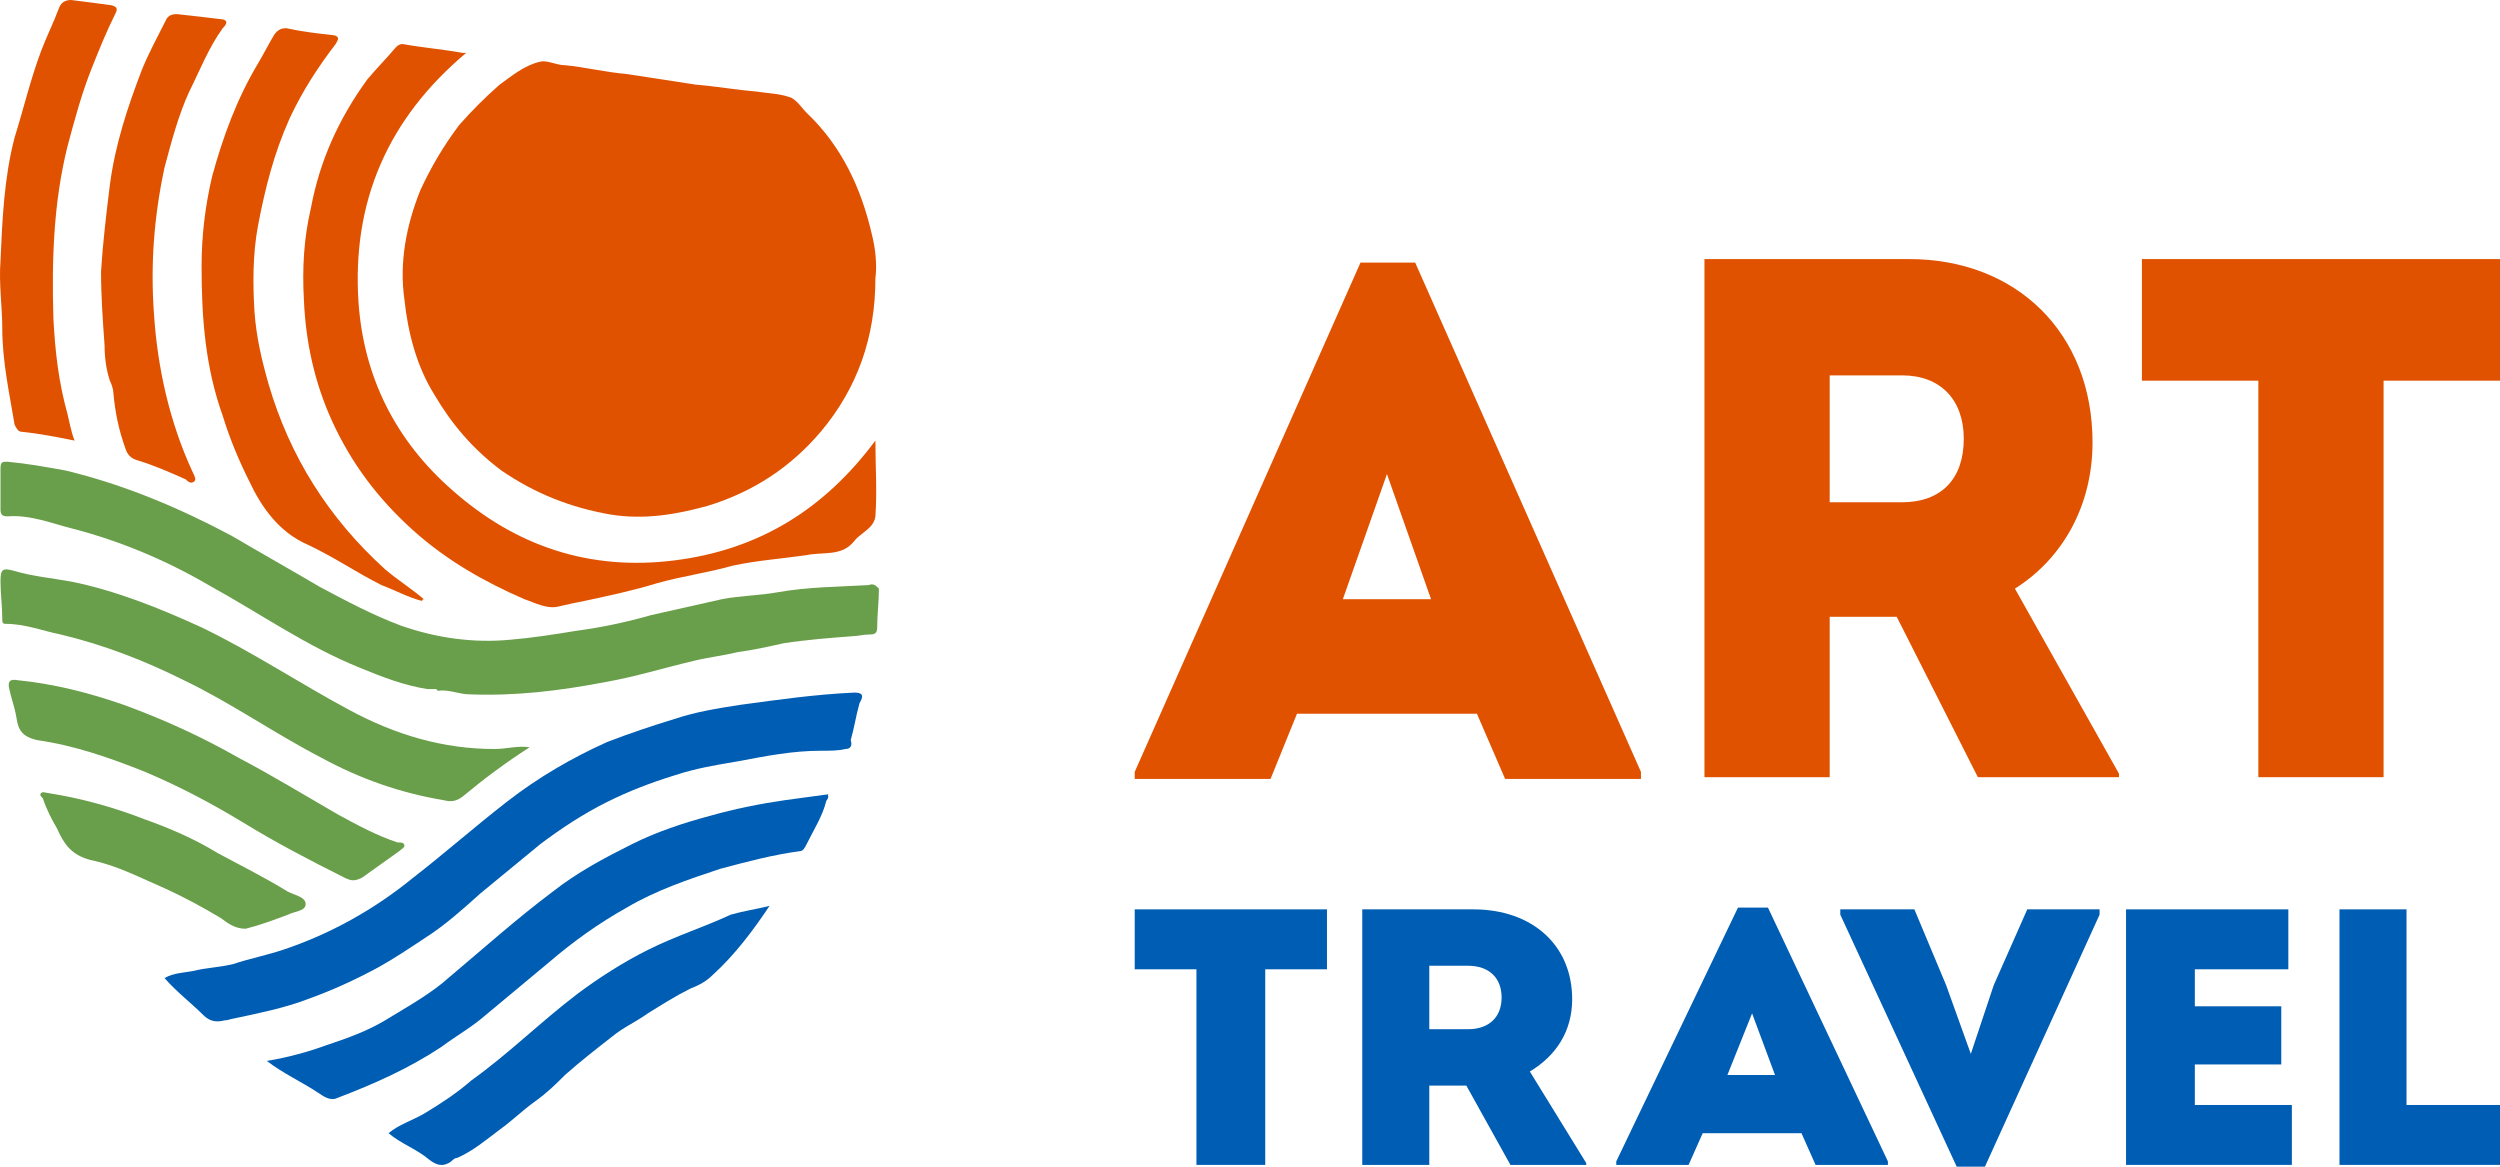
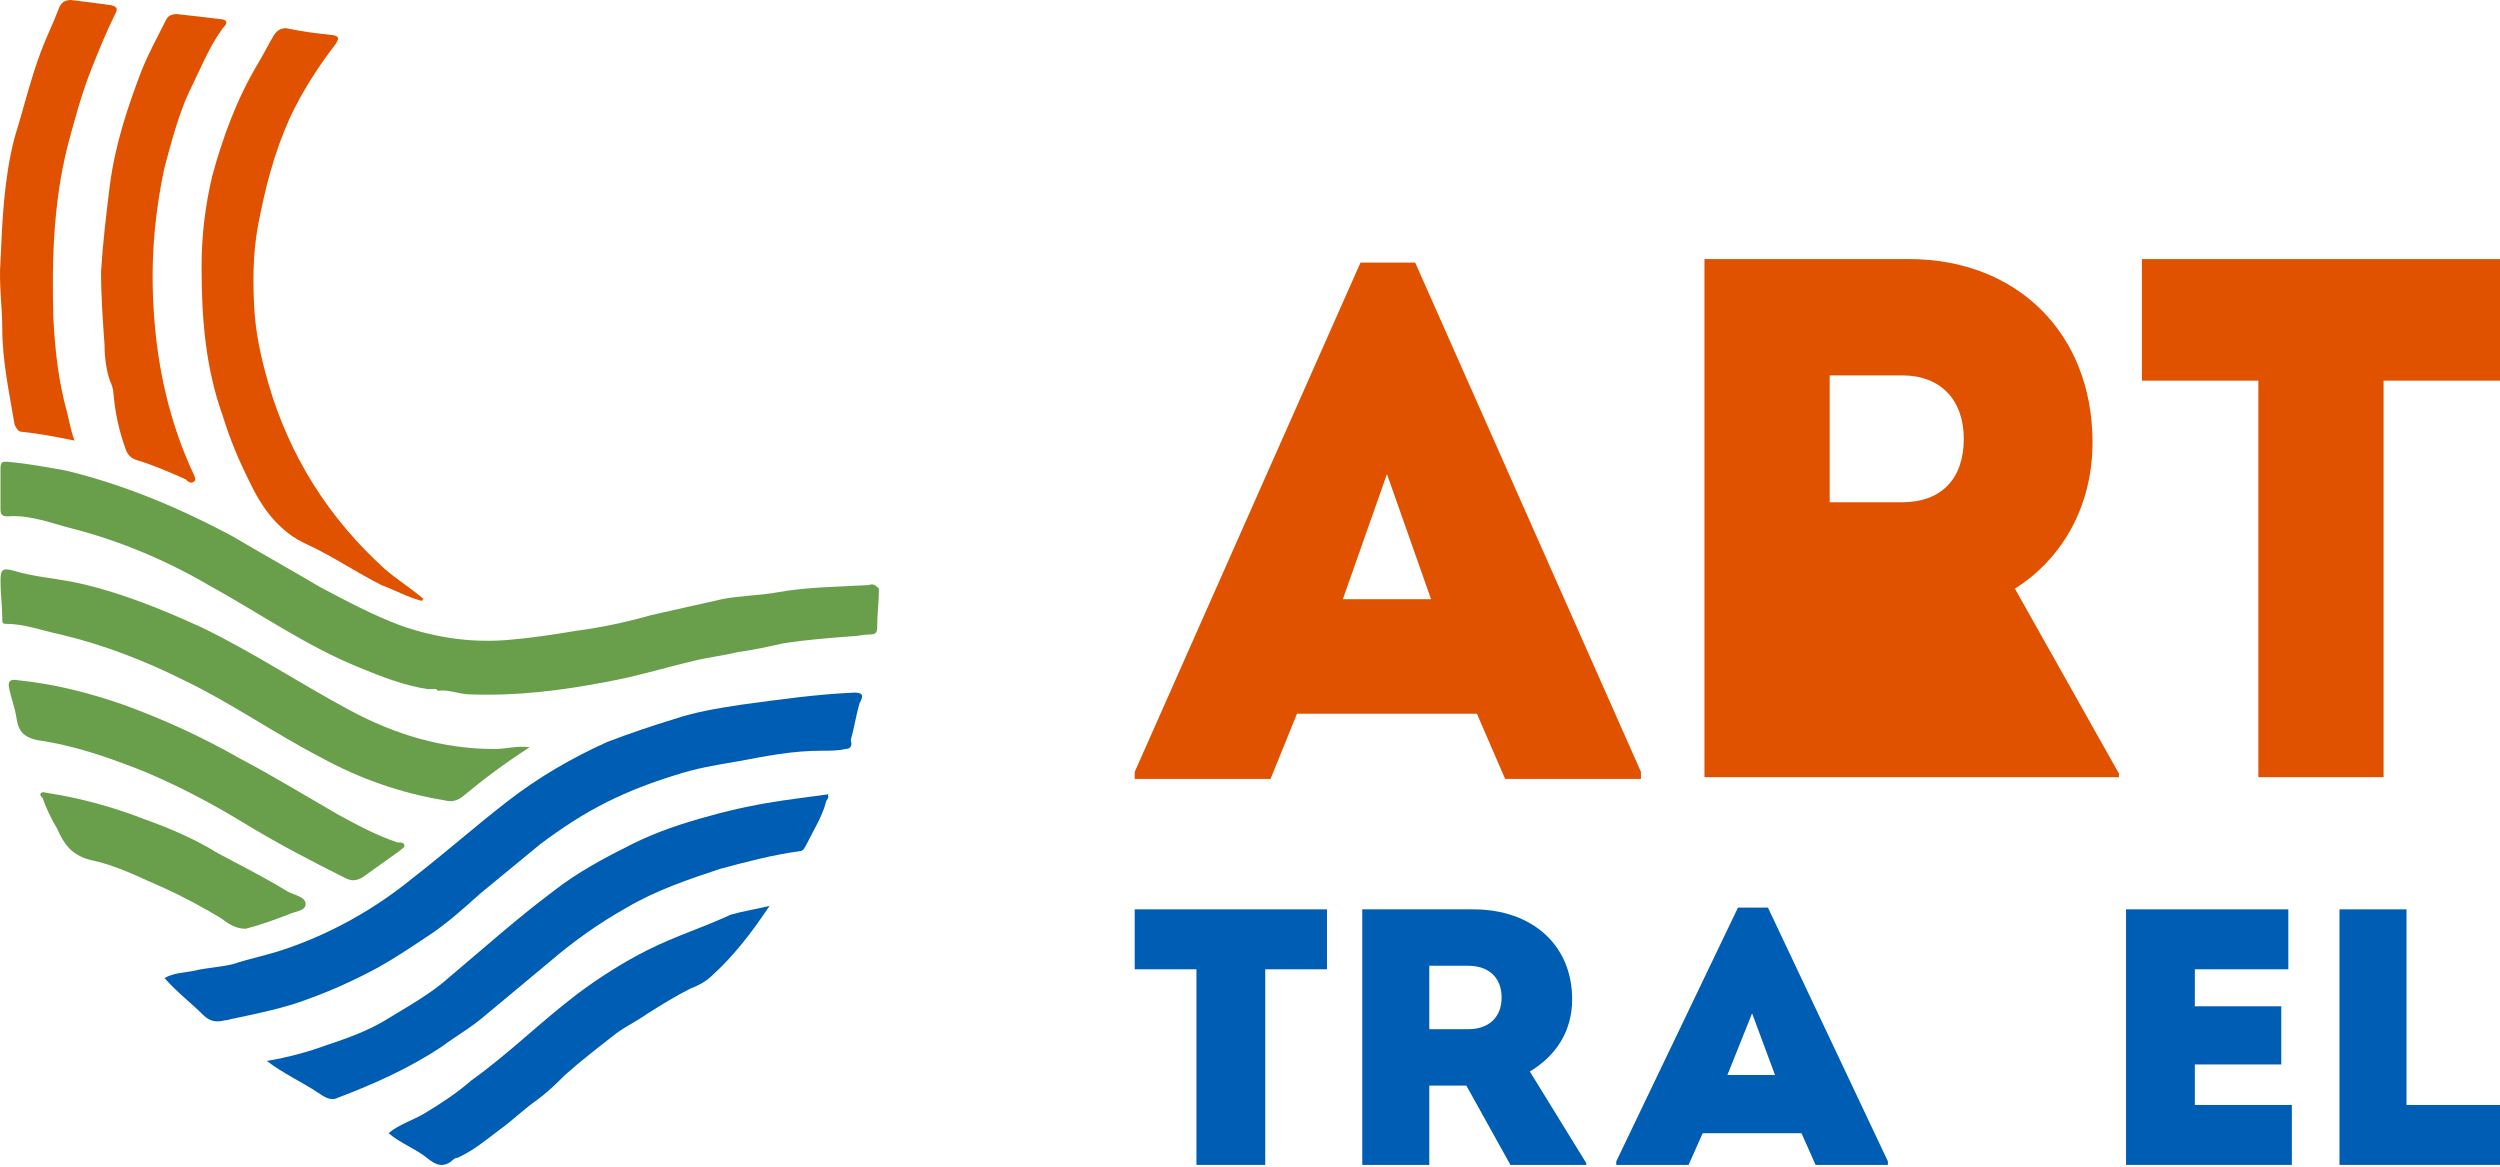
<svg xmlns="http://www.w3.org/2000/svg" width="180" height="84" viewBox="0 0 180 84" fill="none">
-   <path d="M30.262 13.704C29.246 16.242 28.738 18.906 29.119 21.571C29.373 23.982 30.008 26.393 31.279 28.423C32.548 30.58 34.073 32.356 36.105 33.879C38.518 35.529 41.058 36.544 43.979 37.051C46.392 37.432 48.678 37.051 50.964 36.417C54.266 35.402 56.933 33.625 59.092 31.088C61.759 27.916 63.029 24.236 63.029 20.048C63.156 19.033 63.029 17.891 62.775 16.876C62.013 13.577 60.616 10.532 58.076 8.121C57.695 7.74 57.314 7.106 56.806 6.979C56.044 6.725 55.282 6.725 54.52 6.598C52.996 6.471 51.599 6.218 50.075 6.091C48.424 5.837 46.773 5.583 45.122 5.329C43.598 5.202 42.074 4.822 40.677 4.695C40.042 4.695 39.407 4.314 38.899 4.441C37.756 4.695 36.867 5.456 35.978 6.091C34.962 6.979 33.946 7.994 33.056 9.009C31.913 10.532 31.024 12.054 30.262 13.704Z" fill="#E15200" />
-   <path d="M21.88 21.571C22.007 24.616 22.642 27.535 23.912 30.326C25.309 33.372 27.214 35.909 29.754 38.193C32.167 40.35 34.834 41.873 37.756 43.142C38.518 43.396 39.407 43.903 40.296 43.65C40.804 43.523 41.439 43.396 42.074 43.269C43.852 42.888 45.63 42.508 47.281 42C49.059 41.492 50.964 41.239 52.742 40.731C54.52 40.35 56.298 40.224 58.076 39.97C59.219 39.716 60.616 40.097 61.505 38.955C62.013 38.32 62.902 38.066 63.029 37.178C63.156 35.402 63.029 33.498 63.029 31.722C59.346 36.671 54.647 39.589 48.551 40.35C42.455 41.112 37.121 39.335 32.548 35.275C28.484 31.722 26.198 27.154 25.817 21.825C25.309 14.465 27.976 8.501 33.565 3.807C33.438 3.807 33.31 3.807 33.31 3.807C31.913 3.553 30.389 3.426 28.992 3.172C28.738 3.172 28.611 3.299 28.484 3.426C27.849 4.187 27.087 4.949 26.452 5.71C24.42 8.501 23.023 11.547 22.388 14.973C21.88 17.13 21.753 19.287 21.88 21.571Z" fill="#E15200" />
  <path d="M62.522 42.127C60.362 42.254 58.203 42.254 56.044 42.634C54.647 42.888 53.25 42.888 51.98 43.142C50.329 43.523 48.551 43.903 46.9 44.284C45.122 44.791 43.344 45.172 41.439 45.426C39.915 45.68 38.264 45.934 36.74 46.06C34.073 46.314 31.405 45.934 28.866 45.045C26.833 44.284 24.928 43.269 23.023 42.254C20.864 40.985 18.832 39.843 16.673 38.574C12.863 36.544 8.926 34.894 4.735 33.879C3.338 33.625 1.941 33.372 0.544 33.245C0.163 33.245 0.036 33.245 0.036 33.752C0.036 34.767 0.036 35.656 0.036 36.671C0.036 37.051 0.163 37.178 0.544 37.178C2.195 37.051 3.719 37.686 5.243 38.066C8.672 38.955 11.974 40.35 15.022 42.127C18.705 44.157 22.134 46.568 25.944 48.091C27.468 48.725 29.119 49.359 30.77 49.613C31.024 49.613 31.151 49.613 31.405 49.613L31.532 49.74C32.295 49.613 33.057 49.994 33.819 49.994C37.121 50.121 40.296 49.74 43.598 49.106C45.757 48.725 47.789 48.091 49.948 47.583C50.964 47.329 52.107 47.202 53.123 46.949C54.139 46.822 55.282 46.568 56.425 46.314C58.076 46.06 59.727 45.934 61.378 45.807C61.759 45.807 62.141 45.68 62.648 45.68C63.029 45.68 63.157 45.553 63.157 45.172C63.157 44.284 63.283 43.269 63.283 42.381C63.029 42.127 62.903 42 62.522 42.127Z" fill="#699F4A" />
  <path d="M61.505 49.867C58.711 49.994 56.044 50.375 53.25 50.755C51.599 51.009 50.075 51.263 48.551 51.77C46.9 52.278 45.376 52.785 43.725 53.42C41.185 54.562 38.772 55.958 36.486 57.734C34.2 59.511 32.041 61.414 29.755 63.19C26.96 65.474 23.785 67.251 20.356 68.393C19.213 68.773 17.943 69.027 16.8 69.408C15.784 69.662 14.895 69.662 13.879 69.915C13.244 70.042 12.482 70.042 11.847 70.423C12.736 71.438 13.752 72.199 14.641 73.088C15.149 73.595 15.657 73.595 16.165 73.468C16.419 73.468 16.673 73.341 16.8 73.341C18.578 72.961 20.483 72.58 22.134 71.946C23.912 71.311 25.563 70.55 27.214 69.662C28.358 69.027 29.5 68.266 30.644 67.504C32.041 66.616 33.311 65.474 34.581 64.332C35.978 63.19 37.502 61.922 38.899 60.779C40.423 59.638 41.947 58.622 43.725 57.734C45.249 56.973 46.9 56.338 48.551 55.831C50.075 55.323 51.599 55.069 53.123 54.816C55.155 54.435 57.06 54.054 59.092 54.054C59.727 54.054 60.362 54.054 60.87 53.928C61.252 53.928 61.379 53.674 61.252 53.293C61.505 52.405 61.633 51.517 61.886 50.628C62.267 49.994 62.014 49.867 61.505 49.867Z" fill="#005DB4" />
  <path d="M59.346 57.227C58.457 57.353 57.441 57.48 56.552 57.607C54.774 57.861 52.869 58.242 51.091 58.749C49.186 59.257 47.281 59.891 45.503 60.779C43.471 61.795 41.566 62.81 39.788 64.206C37.248 66.109 34.835 68.266 32.422 70.296C31.024 71.565 29.373 72.453 27.722 73.468C26.452 74.23 25.055 74.737 23.531 75.245C22.134 75.752 20.737 76.133 19.213 76.387C20.356 77.275 21.753 77.909 22.896 78.671C23.277 78.924 23.785 79.305 24.293 79.051C26.96 78.036 29.5 76.894 31.787 75.372C32.803 74.61 33.946 73.976 34.962 73.088C36.486 71.819 38.01 70.55 39.534 69.281C41.312 67.758 43.09 66.49 45.122 65.347C47.281 64.079 49.567 63.317 51.853 62.556C53.758 62.048 55.663 61.541 57.568 61.287C57.822 61.287 57.949 61.033 58.076 60.779C58.584 59.764 59.219 58.749 59.473 57.734C59.473 57.607 59.727 57.48 59.6 57.227C59.727 57.1 59.6 57.227 59.346 57.227Z" fill="#005DB4" />
  <path d="M14.514 19.16C14.514 22.84 14.768 26.393 16.038 29.946C16.546 31.595 17.181 33.118 17.943 34.64C18.832 36.544 20.102 38.32 22.134 39.208C24.039 40.097 25.69 41.239 27.468 42.127C28.485 42.508 29.373 43.015 30.39 43.269C30.39 43.269 30.39 43.142 30.517 43.142C29.628 42.381 28.611 41.746 27.722 40.985C23.658 37.305 20.864 32.864 19.34 27.662C18.832 25.885 18.451 24.236 18.324 22.459C18.197 20.429 18.197 18.272 18.578 16.242C19.086 13.577 19.721 11.039 20.864 8.501C21.753 6.598 22.896 4.822 24.166 3.172C24.293 2.918 24.547 2.665 24.039 2.538C22.896 2.411 21.753 2.284 20.61 2.03C20.229 2.03 19.975 2.157 19.721 2.538C19.34 3.172 18.959 3.933 18.578 4.568C17.054 7.106 16.038 9.897 15.276 12.689C14.768 14.846 14.514 17.003 14.514 19.16Z" fill="#E15200" />
  <path d="M13.244 48.979C16.673 50.628 19.721 52.785 23.15 54.562C25.944 56.085 28.866 57.1 31.913 57.607C32.422 57.734 32.803 57.734 33.311 57.353C34.835 56.085 36.359 54.943 38.137 53.801C37.248 53.674 36.486 53.928 35.597 53.928C31.913 53.928 28.484 52.912 25.182 51.136C21.626 49.233 18.197 46.949 14.514 45.172C11.466 43.776 8.291 42.508 5.116 41.873C3.719 41.619 2.322 41.492 1.052 41.112C0.163 40.858 0.036 40.985 0.036 41.873C0.036 42.761 0.163 43.65 0.163 44.538C0.163 44.792 0.163 44.918 0.417 44.918C1.814 44.918 3.084 45.426 4.354 45.68C7.529 46.441 10.45 47.583 13.244 48.979Z" fill="#699F4A" />
  <path d="M7.275 19.541C7.275 21.317 7.402 23.094 7.529 24.87C7.529 25.758 7.656 26.647 7.91 27.408C8.037 27.662 8.164 28.042 8.164 28.296C8.291 29.692 8.545 30.961 9.053 32.356C9.18 32.737 9.434 32.991 9.815 33.118C11.085 33.498 12.228 34.006 13.371 34.514C13.498 34.641 13.752 34.894 14.006 34.641C14.133 34.514 14.006 34.26 13.879 34.006C12.228 30.453 11.339 26.52 11.085 22.586C10.831 19.033 11.085 15.607 11.847 12.054C12.355 10.151 12.863 8.248 13.625 6.598C14.387 5.076 15.022 3.426 16.038 2.03C16.165 1.903 16.546 1.523 16.038 1.396C15.022 1.269 13.879 1.142 12.736 1.015C12.355 1.015 12.101 1.142 11.974 1.396C11.339 2.665 10.704 3.807 10.196 5.076C9.18 7.74 8.291 10.405 7.91 13.323C7.656 15.354 7.402 17.511 7.275 19.541Z" fill="#E15200" />
  <path d="M1.052 30.58C1.179 30.834 1.306 31.088 1.56 31.088C2.83 31.215 4.1 31.468 5.37 31.722C5.116 31.088 4.989 30.326 4.862 29.819C4.227 27.535 3.973 25.378 3.846 22.967C3.719 18.779 3.846 14.592 4.862 10.532C5.37 8.628 5.878 6.725 6.64 4.822C7.148 3.553 7.656 2.284 8.291 1.015C8.418 0.761 8.545 0.508 8.037 0.381C7.148 0.254 6.132 0.127 5.116 0C4.608 0 4.354 0.254 4.227 0.634C3.846 1.65 3.338 2.665 2.957 3.68C2.195 5.71 1.687 7.867 1.052 9.897C0.29 12.816 0.163 15.861 0.036 18.779C-0.091 20.429 0.163 22.079 0.163 23.601C0.163 26.012 0.671 28.296 1.052 30.58Z" fill="#E15200" />
  <path d="M17.562 59.257C19.848 60.653 22.261 61.922 24.801 63.19C25.309 63.444 25.563 63.444 26.071 63.19C26.96 62.556 27.849 61.922 28.738 61.287C28.866 61.16 29.119 61.033 29.119 60.906C29.119 60.653 28.866 60.653 28.611 60.653C27.087 60.145 25.69 59.384 24.293 58.622C21.88 57.227 19.594 55.831 17.181 54.562C14.514 53.039 11.72 51.77 8.926 50.755C6.386 49.867 3.846 49.233 1.306 48.979C0.671 48.852 0.544 49.106 0.671 49.613C0.798 50.248 1.052 50.882 1.179 51.644C1.306 52.532 1.56 53.039 2.703 53.293C5.37 53.674 7.91 54.562 10.45 55.577C12.863 56.592 15.276 57.861 17.562 59.257Z" fill="#699F4A" />
  <path d="M46.646 68.393C44.868 69.281 43.09 70.423 41.566 71.565C38.899 73.595 36.613 75.879 33.946 77.783C32.93 78.671 31.787 79.432 30.517 80.194C29.628 80.701 28.738 80.955 27.976 81.589C28.866 82.351 30.009 82.731 30.898 83.493C31.405 83.873 31.787 84 32.295 83.746C32.549 83.619 32.676 83.366 32.93 83.366C34.073 82.858 34.962 82.097 35.978 81.335C36.867 80.701 37.629 79.94 38.518 79.305C39.407 78.671 40.042 78.036 40.677 77.402C41.82 76.387 42.963 75.499 44.106 74.61C44.868 73.976 45.757 73.595 46.646 72.961C47.662 72.326 48.678 71.692 49.694 71.184C50.329 70.931 50.837 70.677 51.345 70.169C52.869 68.773 54.139 67.124 55.409 65.221C54.393 65.474 53.504 65.601 52.615 65.855C50.71 66.743 48.678 67.378 46.646 68.393Z" fill="#005DB4" />
  <path d="M15.911 66.109C16.419 66.49 16.927 66.87 17.689 66.87C18.705 66.616 19.721 66.236 20.737 65.855C21.245 65.601 22.007 65.601 22.007 65.094C22.007 64.586 21.245 64.459 20.737 64.206C19.086 63.19 17.308 62.302 15.657 61.414C14.006 60.399 12.228 59.638 10.45 59.003C8.164 58.115 5.878 57.48 3.465 57.1C3.338 57.1 3.084 56.973 2.957 57.1C2.83 57.227 2.957 57.353 3.084 57.48C3.338 58.242 3.719 59.003 4.1 59.638C4.608 60.779 5.116 61.541 6.513 61.922C8.418 62.302 10.069 63.19 11.847 63.952C13.244 64.586 14.641 65.347 15.911 66.109Z" fill="#699F4A" />
  <path d="M96.685 43.142H103.036L99.861 34.133L96.685 43.142ZM118.149 55.577V56.085H108.37L106.338 51.39H93.383L91.478 56.085H81.699V55.577L97.956 18.906H101.893L118.149 55.577Z" fill="#E15200" />
-   <path d="M131.738 36.163H136.946C139.74 36.163 141.391 34.514 141.391 31.595C141.391 28.804 139.74 27.027 136.946 27.027H131.738V36.163ZM152.567 55.704V55.958H142.407L136.565 44.411H131.738V55.958H122.721V18.653H137.454C145.201 18.653 150.662 23.982 150.662 31.849C150.662 36.417 148.503 40.224 145.074 42.381L152.567 55.704Z" fill="#E15200" />
+   <path d="M131.738 36.163H136.946C139.74 36.163 141.391 34.514 141.391 31.595C141.391 28.804 139.74 27.027 136.946 27.027H131.738V36.163ZM152.567 55.704V55.958H142.407H131.738V55.958H122.721V18.653H137.454C145.201 18.653 150.662 23.982 150.662 31.849C150.662 36.417 148.503 40.224 145.074 42.381L152.567 55.704Z" fill="#E15200" />
  <path d="M180 27.408H171.618V55.958H162.601V27.408H154.218V18.653H180V27.408Z" fill="#E15200" />
  <path d="M95.542 69.789H91.097V83.873H86.144V69.789H81.699V65.474H95.542V69.789Z" fill="#005DB4" />
  <path d="M102.909 74.103H105.703C107.227 74.103 108.116 73.215 108.116 71.819C108.116 70.423 107.227 69.535 105.703 69.535H102.909V74.103ZM114.212 83.746V83.873H108.751L105.576 78.163H102.909V83.873H98.083V65.474H106.084C110.275 65.474 113.196 68.012 113.196 71.946C113.196 74.23 112.053 76.006 110.148 77.148L114.212 83.746Z" fill="#005DB4" />
  <path d="M124.372 77.402H127.801L126.15 72.961L124.372 77.402ZM135.93 83.62V83.873H130.722L129.706 81.589H122.594L121.578 83.873H116.371V83.62L125.134 65.347H127.293L135.93 83.62Z" fill="#005DB4" />
-   <path d="M145.963 65.474L143.55 70.931L141.899 75.879L140.121 70.931L137.835 65.474H132.501V65.855L140.883 84H142.915L151.17 65.855V65.474H145.963Z" fill="#005DB4" />
  <path d="M165.014 79.559V83.873H153.075V65.474H164.76V69.789H158.028V72.453H164.252V76.641H158.028V79.559H165.014Z" fill="#005DB4" />
  <path d="M168.443 65.474V83.873H180V79.559H173.269V65.474H168.443Z" fill="#005DB4" />
</svg>